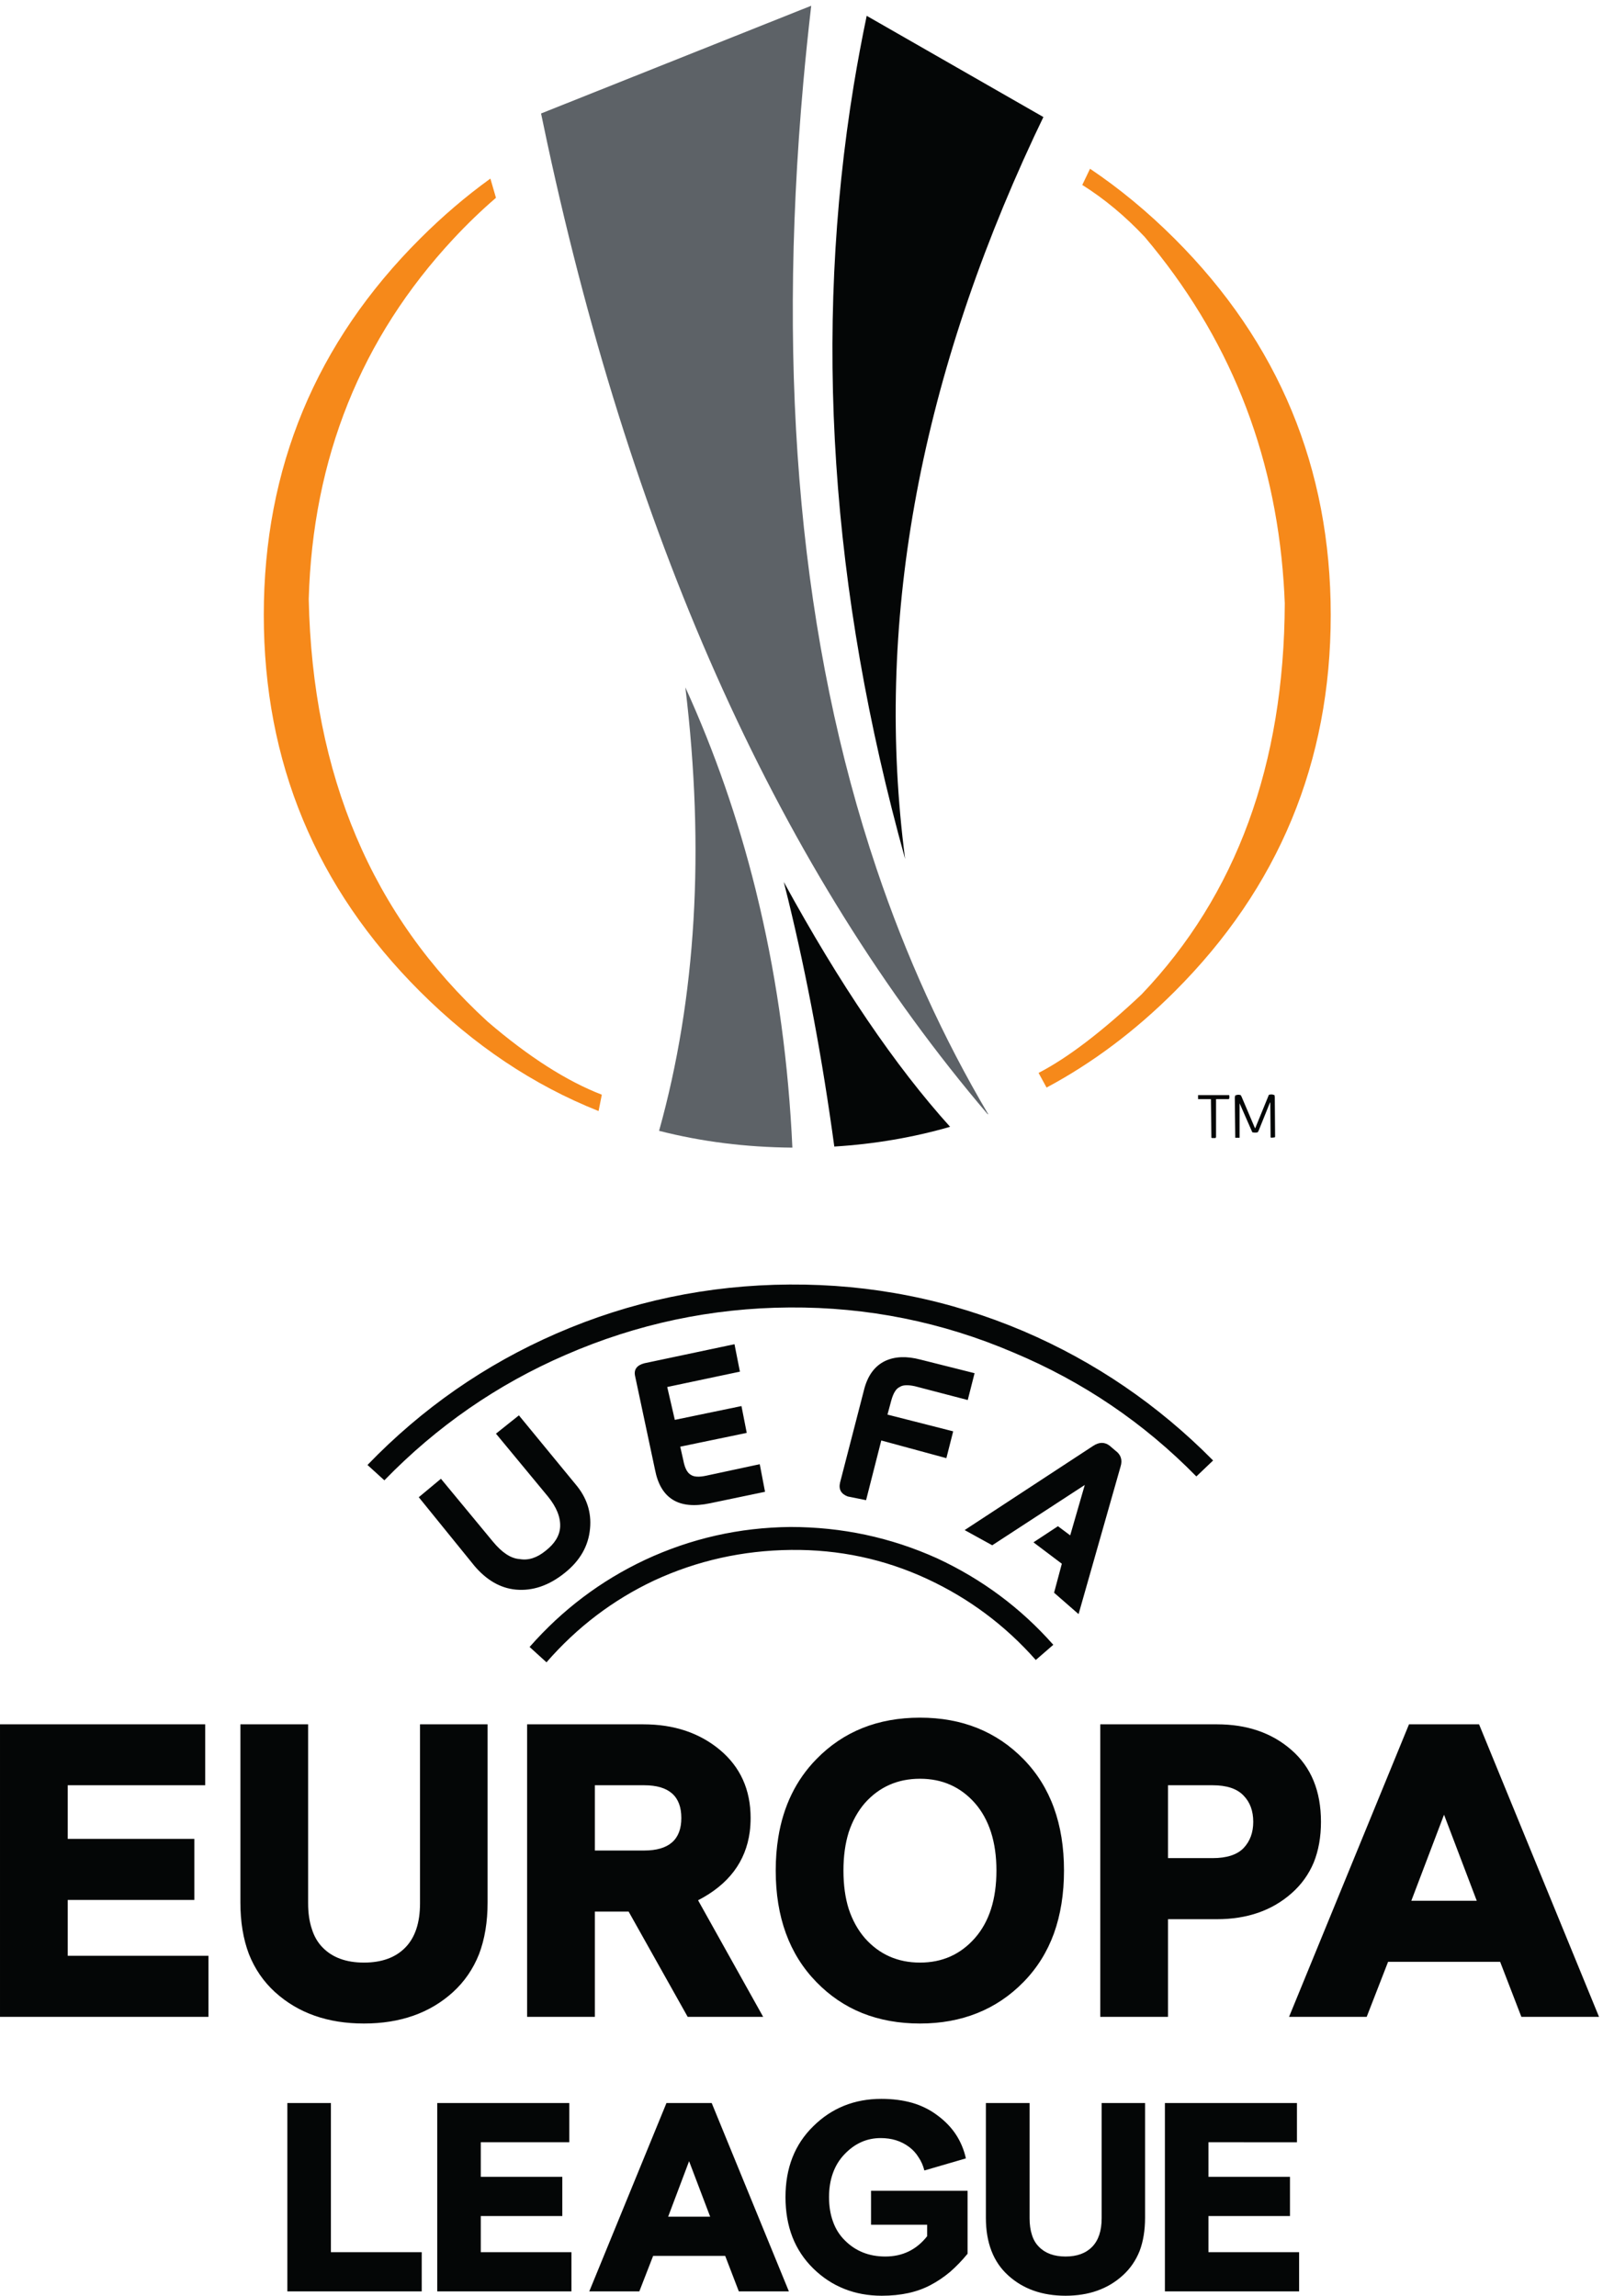
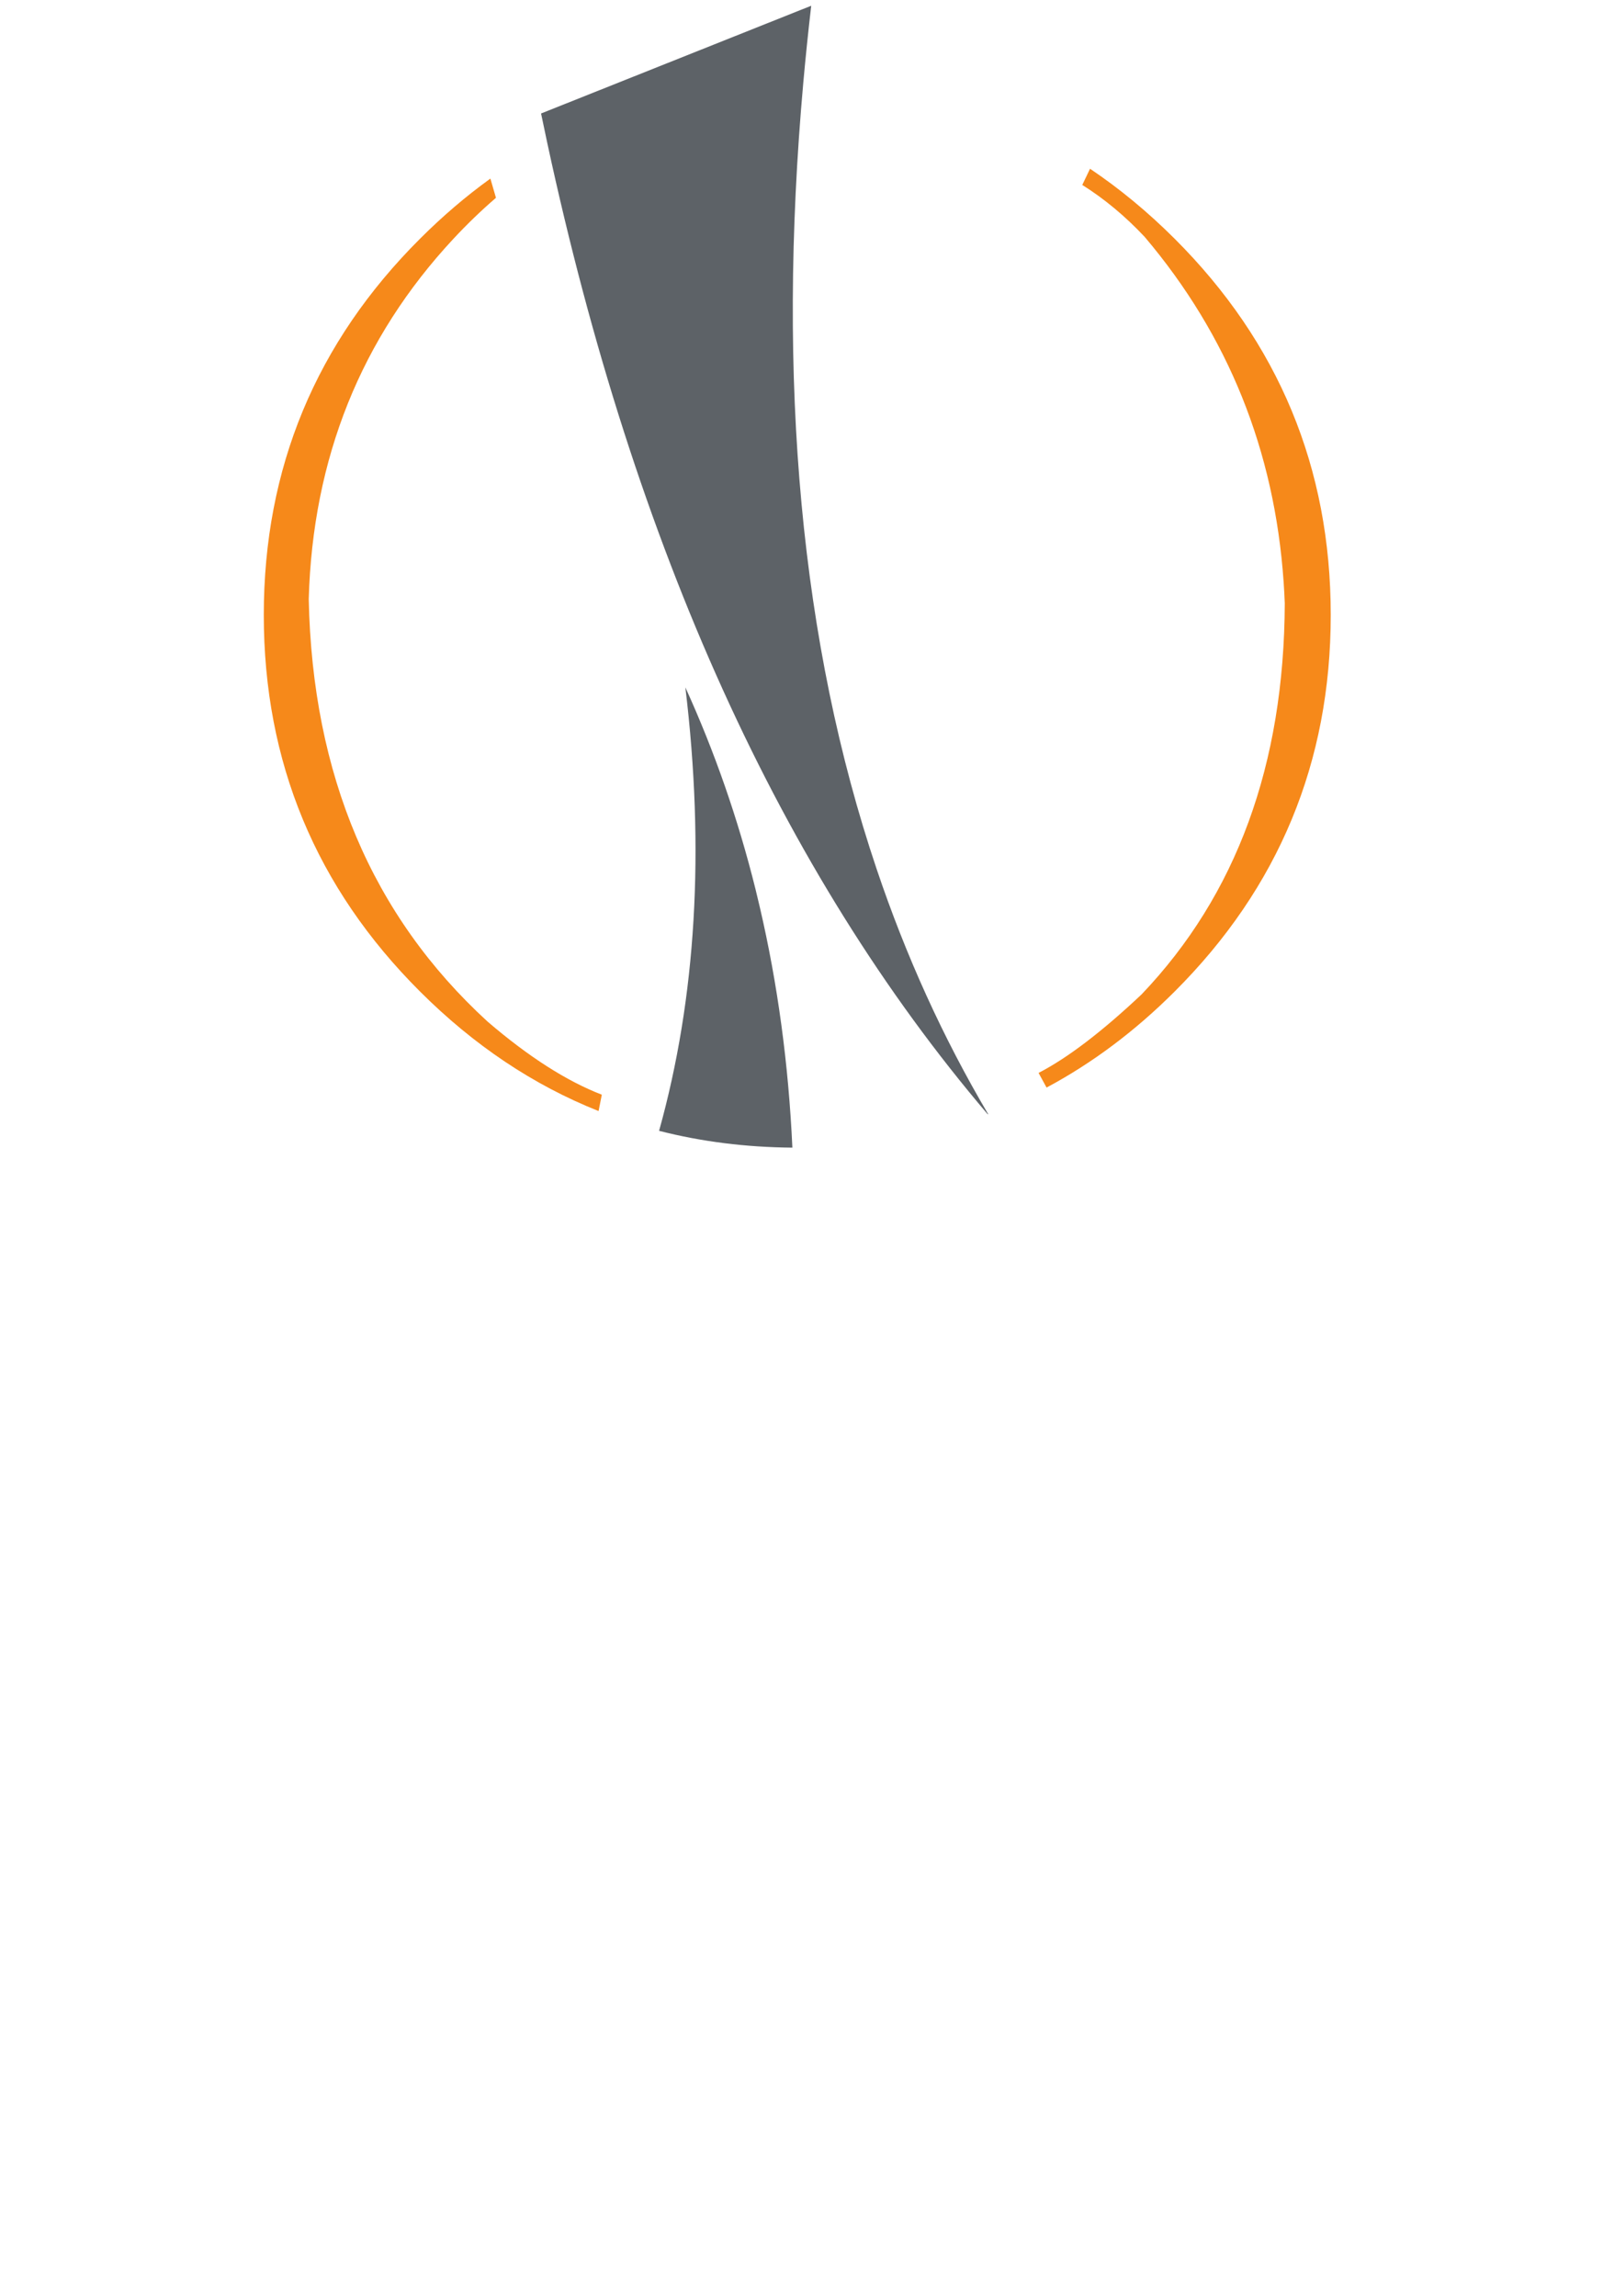
<svg xmlns="http://www.w3.org/2000/svg" height="459.467" viewBox="0 0 320.893 459.467" width="320.893">
  <clipPath id="a">
    <path d="m0 3446v-3446h2406.74v3446z" />
  </clipPath>
  <g clip-path="url(#a)" fill-rule="evenodd" transform="matrix(.133 0 0 -.133 0 459.467)">
    <path d="m1640.65 3200.71c44.46-29.87 86.84-64.91 127.13-105.09 156.77-156.46 235.16-345.26 235.16-566.41 0-221.45-78.39-410.41-235.16-566.86-59.49-59.38-123.67-107.47-192.57-144.29l-12.01 22.04c43.8 22.66 95.52 62.08 155.13 118.28 142.68 149.66 214.49 345.77 215.43 588.33-.41 10.85-.99 21.61-1.74 32.31-13.69 197.66-83.4 370.71-209.14 519.16-29.3 31.19-60.6 57.23-93.9 78.15zm-894.158-43.74c-22.039-18.96-43.422-39.58-64.152-61.82-139.094-149.45-211.641-330.13-217.649-542.02 5.489-264.66 95.266-476.63 269.317-635.92 61.617-52.85 118.883-89.47 171.812-109.87l-4.898-24.62c-98.133 39.04-187.637 98.92-268.504 179.63-156.922 156.45-235.375 345.41-235.375 566.86 0 221.15 78.453 409.95 235.375 566.41 33.734 33.7 68.961 63.79 105.68 90.27z" fill="#f6891a" />
-     <path d="m630.316 1201.62 33.36 27.77 78.148-94.48c13.844-16.8 27.297-25.59 40.36-26.36 13.066-2.34 26.129 1.86 39.195 12.6 13.68 10.72 20.91 22.61 21.691 35.69.778 14.61-5.367 29.93-18.425 45.95l-78.153 94.48 34.524 27.53 85.152-103.58c16.945-19.91 24.258-42.14 21.922-66.71-2.332-26.14-15.004-48.37-38.024-66.73-23.793-19.12-48.367-27.52-73.714-25.19-23.016 2.18-43.7 14-62.055 35.46zm325.661 181.96c-2.332 9.96 2.253 16.48 13.765 19.6l135.768 28.69 8.16-41.29-109.4-23.1 11.42-49.45 100.32 20.76 7.93-40.36-100.08-20.76 4.67-20.76c2.17-11.51 5.98-18.74 11.43-21.69 4.66-3.12 12.36-3.51 23.09-1.17l80.48 17.26 7.93-41.52-82.81-17.27c-46.81-9.95-74.416 6.93-82.814 50.63zm233.513-226.74c77.61 0 151.24-15.71 220.91-47.13 67.66-31.42 125.98-74.8 174.96-130.171l-26.37-22.859c-46.02 52.1-100.53 92.77-163.51 122.01-64.4 29.86-132.67 44.4-204.83 43.62-72.78-.78-141.44-16.1-205.982-45.96-62.051-29.24-116.094-70.29-162.129-123.17l-25.426 23.09c49.149 55.99 107.075 99.69 173.789 131.11 69.058 32.19 141.918 48.68 218.588 49.46zm-59.72-437.871c0-7.16-.43-14.071-1.28-20.758-5.96-45.039-31.89-79.422-77.8-103.109l97.98-175.43h-113.61l-88.884 158.398h-50.856v-158.398h-101.941v440.199h174.961c46.04 0 84.45-12.832 115.24-38.492 30.79-25.82 46.19-59.949 46.19-102.41zm37.79-79.078c0 17.488 1.28 34.089 3.85 49.8 7.61 47.2 26.71 86.43 57.27 117.688 40.59 41.691 92.62 62.531 156.06 62.531 63.14 0 115.09-20.84 155.84-62.531 20.37-20.84 35.6-45.258 45.72-73.25 10.1-27.84 15.16-59.25 15.16-94.238 0-34.993-5.06-66.571-15.16-94.719-10.12-27.832-25.35-52.172-45.72-73.012s-43.64-36.469-69.75-46.89c-25.98-10.418-54.67-15.629-86.09-15.629-31.72 0-60.65 5.211-86.78 15.629-25.97 10.421-49.06 26.05-69.28 46.89-40.75 41.832-61.12 97.738-61.12 167.731zm134.14 101.468c-10.58-12.277-18.66-26.898-24.27-43.859-5.29-16.949-7.93-36.148-7.93-57.609 0-21.77 2.64-41.063 7.93-57.852 5.61-16.961 13.69-31.578 24.27-43.859 21.77-24.571 49.45-36.86 83.04-36.86 33.44 0 60.97 12.289 82.58 36.86 21.62 24.57 32.44 58.468 32.44 101.711 0 21.461-2.74 40.66-8.17 57.609-5.45 16.961-13.53 31.582-24.27 43.859-21.61 24.422-49.14 36.629-82.58 36.629-33.59 0-61.27-12.207-83.04-36.629zm-276.21-22.39c0 32.812-18.66 49.222-55.982 49.222h-74.188v-98.222h74.188c37.322 0 55.982 16.34 55.982 49zm-291.595-127.137c0-29.242-4.278-55.133-12.832-77.684-8.86-22.398-22.004-41.519-39.422-57.386-34.684-31.41-79.317-47.121-133.903-47.121-54.433 0-98.988 15.711-133.668 47.121-17.422 15.867-30.558 34.988-39.425 57.386-8.555 22.551-12.829 48.442-12.829 77.684v268.039h101.946v-269.199c0-14.781 1.863-27.692 5.593-38.731 3.422-11.043 8.79-20.3 16.098-27.761 14.774-15.239 35.539-22.86 62.285-22.86 26.907 0 47.746 7.621 62.52 22.86 14.621 15.082 21.93 37.25 21.93 66.492v269.199h101.707zm122.937-301.871v-59.012h-133.203v-52.019h122.711v-59.02h-122.711v-54.359h136.469v-59.012h-202.016v283.422zm146.268 0h68.12l116.17-283.422h-75.35l-20.53 53.422h-108.475l-20.762-53.422h-75.347zm267.57-3.961c17.11 6.852 35.69 10.262 55.76 10.262 17.1 0 32.73-2.024 46.88-6.051 14.15-4.211 26.76-10.512 37.79-18.91 11.19-8.242 20.37-17.719 27.52-28.449 7.16-10.883 12.22-22.942 15.18-36.161l-62.52-18.203c-1.88 7.473-4.82 14.16-8.87 20.071-3.73 6.062-8.55 11.273-14.46 15.621-5.91 4.359-12.36 7.629-19.37 9.8-6.99 2.18-14.69 3.27-23.09 3.27-20.84 0-38.96-8.102-54.35-24.27-7.78-8.082-13.61-17.57-17.5-28.449-3.88-10.742-5.83-22.793-5.83-36.16 0-13.84 2.02-26.211 6.07-37.101 3.88-10.879 9.87-20.29 17.96-28.219 7.93-7.93 16.95-13.922 27.06-17.961 10.1-4.039 21.31-6.07 33.59-6.07 25.97 0 46.96 10.191 62.99 30.562v17.258h-84.45v51.09h145.33v-94.711c-8.56-10.41-17.42-19.59-26.59-27.52-9.33-7.777-19.06-14.32-29.15-19.598-20.08-10.731-44.58-16.102-73.5-16.102-20.22 0-38.96 3.422-56.21 10.27-17.27 6.832-32.82 17.031-46.66 30.551-13.99 13.691-24.48 29.469-31.5 47.359-6.99 17.949-10.49 38.011-10.49 60.191 0 44.008 13.99 79.617 41.99 106.84 13.84 13.68 29.31 23.937 46.42 30.789zm-1168.729 482.191v-80.722h190.586v-91.91h-190.586v-83.969h211.821v-91.918h-313.762v440.199h308.863v-91.68zm330.559-478.23h65.551v-224.41h136.699v-59.012h-202.25zm573.16-170.981h63.22l-31.72 83.5zm1284.21 300.692-31.96 82.808h-168.66l-32.2-82.808h-116.86l180.54 440.199h105.45l180.56-440.199zm-418.28 253.808c9.81 10.258 14.71 23.481 14.71 39.661 0 16.48-4.9 29.711-14.71 39.66-9.79 10.258-25.26 15.39-46.41 15.39h-67.19v-109.64h67.19c21.15 0 36.62 4.98 46.41 14.929zm72.09 147.899c29.71-25.82 44.55-61.891 44.55-108.238 0-22.86-3.65-43.309-10.95-61.352-7.63-18.051-18.82-33.508-33.6-46.418-29.39-25.832-66.72-38.742-111.97-38.742h-73.72v-146.957h-101.95v440.199h175.67c45.25 0 82.58-12.832 111.97-38.492zm-459.79-531.418h65.78v-173.32c0-9.481 1.16-17.801 3.5-24.961 2.17-7.148 5.68-13.141 10.49-17.969 9.49-9.789 22.87-14.691 40.14-14.691 17.25 0 30.62 4.902 40.12 14.691 9.49 9.801 14.22 24.121 14.22 42.93v173.32h65.33v-172.621c0-18.82-2.73-35.449-8.17-49.91-5.76-14.48-14.24-26.75-25.43-36.871-22.4-20.367-51.09-30.559-86.07-30.559-35.16 0-63.93 10.191-86.32 30.559-11.2 10.121-19.6 22.391-25.19 36.871-5.6 14.461-8.4 31.09-8.4 49.91zm334.99-59.012v-52.019h122.69v-59.02h-122.69v-54.359h136.46v-59.012h-202.01v283.422h198.75v-59.012zm354.58 492.91-49.22-129.461h98.45zm-323.56 1077.291-.93-.46h-18.67v-57.16l-.46-.93-.47-.47h-5.12l-.94.47-.7 58.09h-19.36v6.06h46.65l.46-.94v-3.73zm17.49 5.6 1.41-2.57 20.06-47.12h.47l20.52 50.15 2.56.47h2.58l3.26-.93.47-3.04.47-59.48-.47-1.17h-.47l-4.67-.46-1.17.46-.46 52.49h-.46l-17.03-42.23-1.4-2.55-2.56-.47h-2.58l-3.03.47-19.13 43.62v-51.79h-6.53l-.7 60.65.7 3.03 3.5.93h2.1zm-400.53-418.5-10.27-40.37-79.55 20.77c-10.72 2.33-18.34 1.95-22.85-1.17-5.45-2.33-9.73-9.25-12.83-20.76l-5.61-20.76 98.92-25.19-10.27-40.37-97.97 26.61-22.87-89.82-27.75 5.6c-9.96 3.88-13.77 10.81-11.44 20.76l35.7 138.1c5.28 22.24 16.01 37.25 32.19 45.02 14.62 6.85 32.26 7.54 52.95 2.1zm165.86-168.2-139.27-90.74-41.53 22.86 193.39 126.67c9.18 6.07 17.57 6.07 25.2 0l8.17-7c8.39-6.06 11.04-14.07 7.93-24.02l-63.22-222.09-36.86 32.19 11.66 43.63-42.69 32.19 36.86 24.26 18.43-13.77zm193.15 36.86-25.19-24.03c-79.01 80.56-170.69 142.69-275.04 186.39-107.46 46.04-219.91 68.66-337.32 67.89-117.26-.78-229.625-24.58-337.086-71.38-102.796-44.49-193.699-107.39-272.703-188.73l-25.426 23.1c82.114 85.07 176.899 151.01 284.368 197.81 111.195 48.37 228.147 72.94 350.847 73.72 122.86.78 240.28-22.62 352.26-70.21 107.46-46.04 202.55-110.89 285.29-194.56zm-639.3 842.96c-2.26 9.25-4.56 18.46-6.88 27.63 84.35-154.22 167.79-277.04 250.31-368.46-55.54-16.06-113.62-25.97-174.27-29.74-17.73 130.56-40.79 254.08-69.16 370.57zm117.92 1330.97 265.95-152.33c-4.65-9.66-9.24-19.3-13.77-28.92-175.29-375.44-240.07-737.95-194.32-1087.55-112.46 404.15-138.24 792.32-77.34 1164.53 5.76 34.89 12.25 69.66 19.48 104.27" fill="#040606" />
    <path d="m1143.65 2089.37c26.87-115.45 43.2-236.01 48.99-361.7-70.12.57-137 9-200.62 25.3 55.84 200.3 69.02 422.73 39.54 667.31 44.11-96.87 79.3-198.08 105.56-303.62 2.23-9.07 4.41-18.17 6.53-27.29zm-319.943 1150.18c-3.156 14.68-6.266 29.46-9.332 44.32l406.615 162.13c-4.52-38.91-8.48-77.39-11.9-115.47-40.32-450.83-3.57-845.22 110.22-1183.19 44.3-131.62 100.29-254.67 167.96-369.16l-.58-.35c-310.57 364.52-531.557 851.76-662.983 1461.72" fill="#5d6267" />
  </g>
</svg>